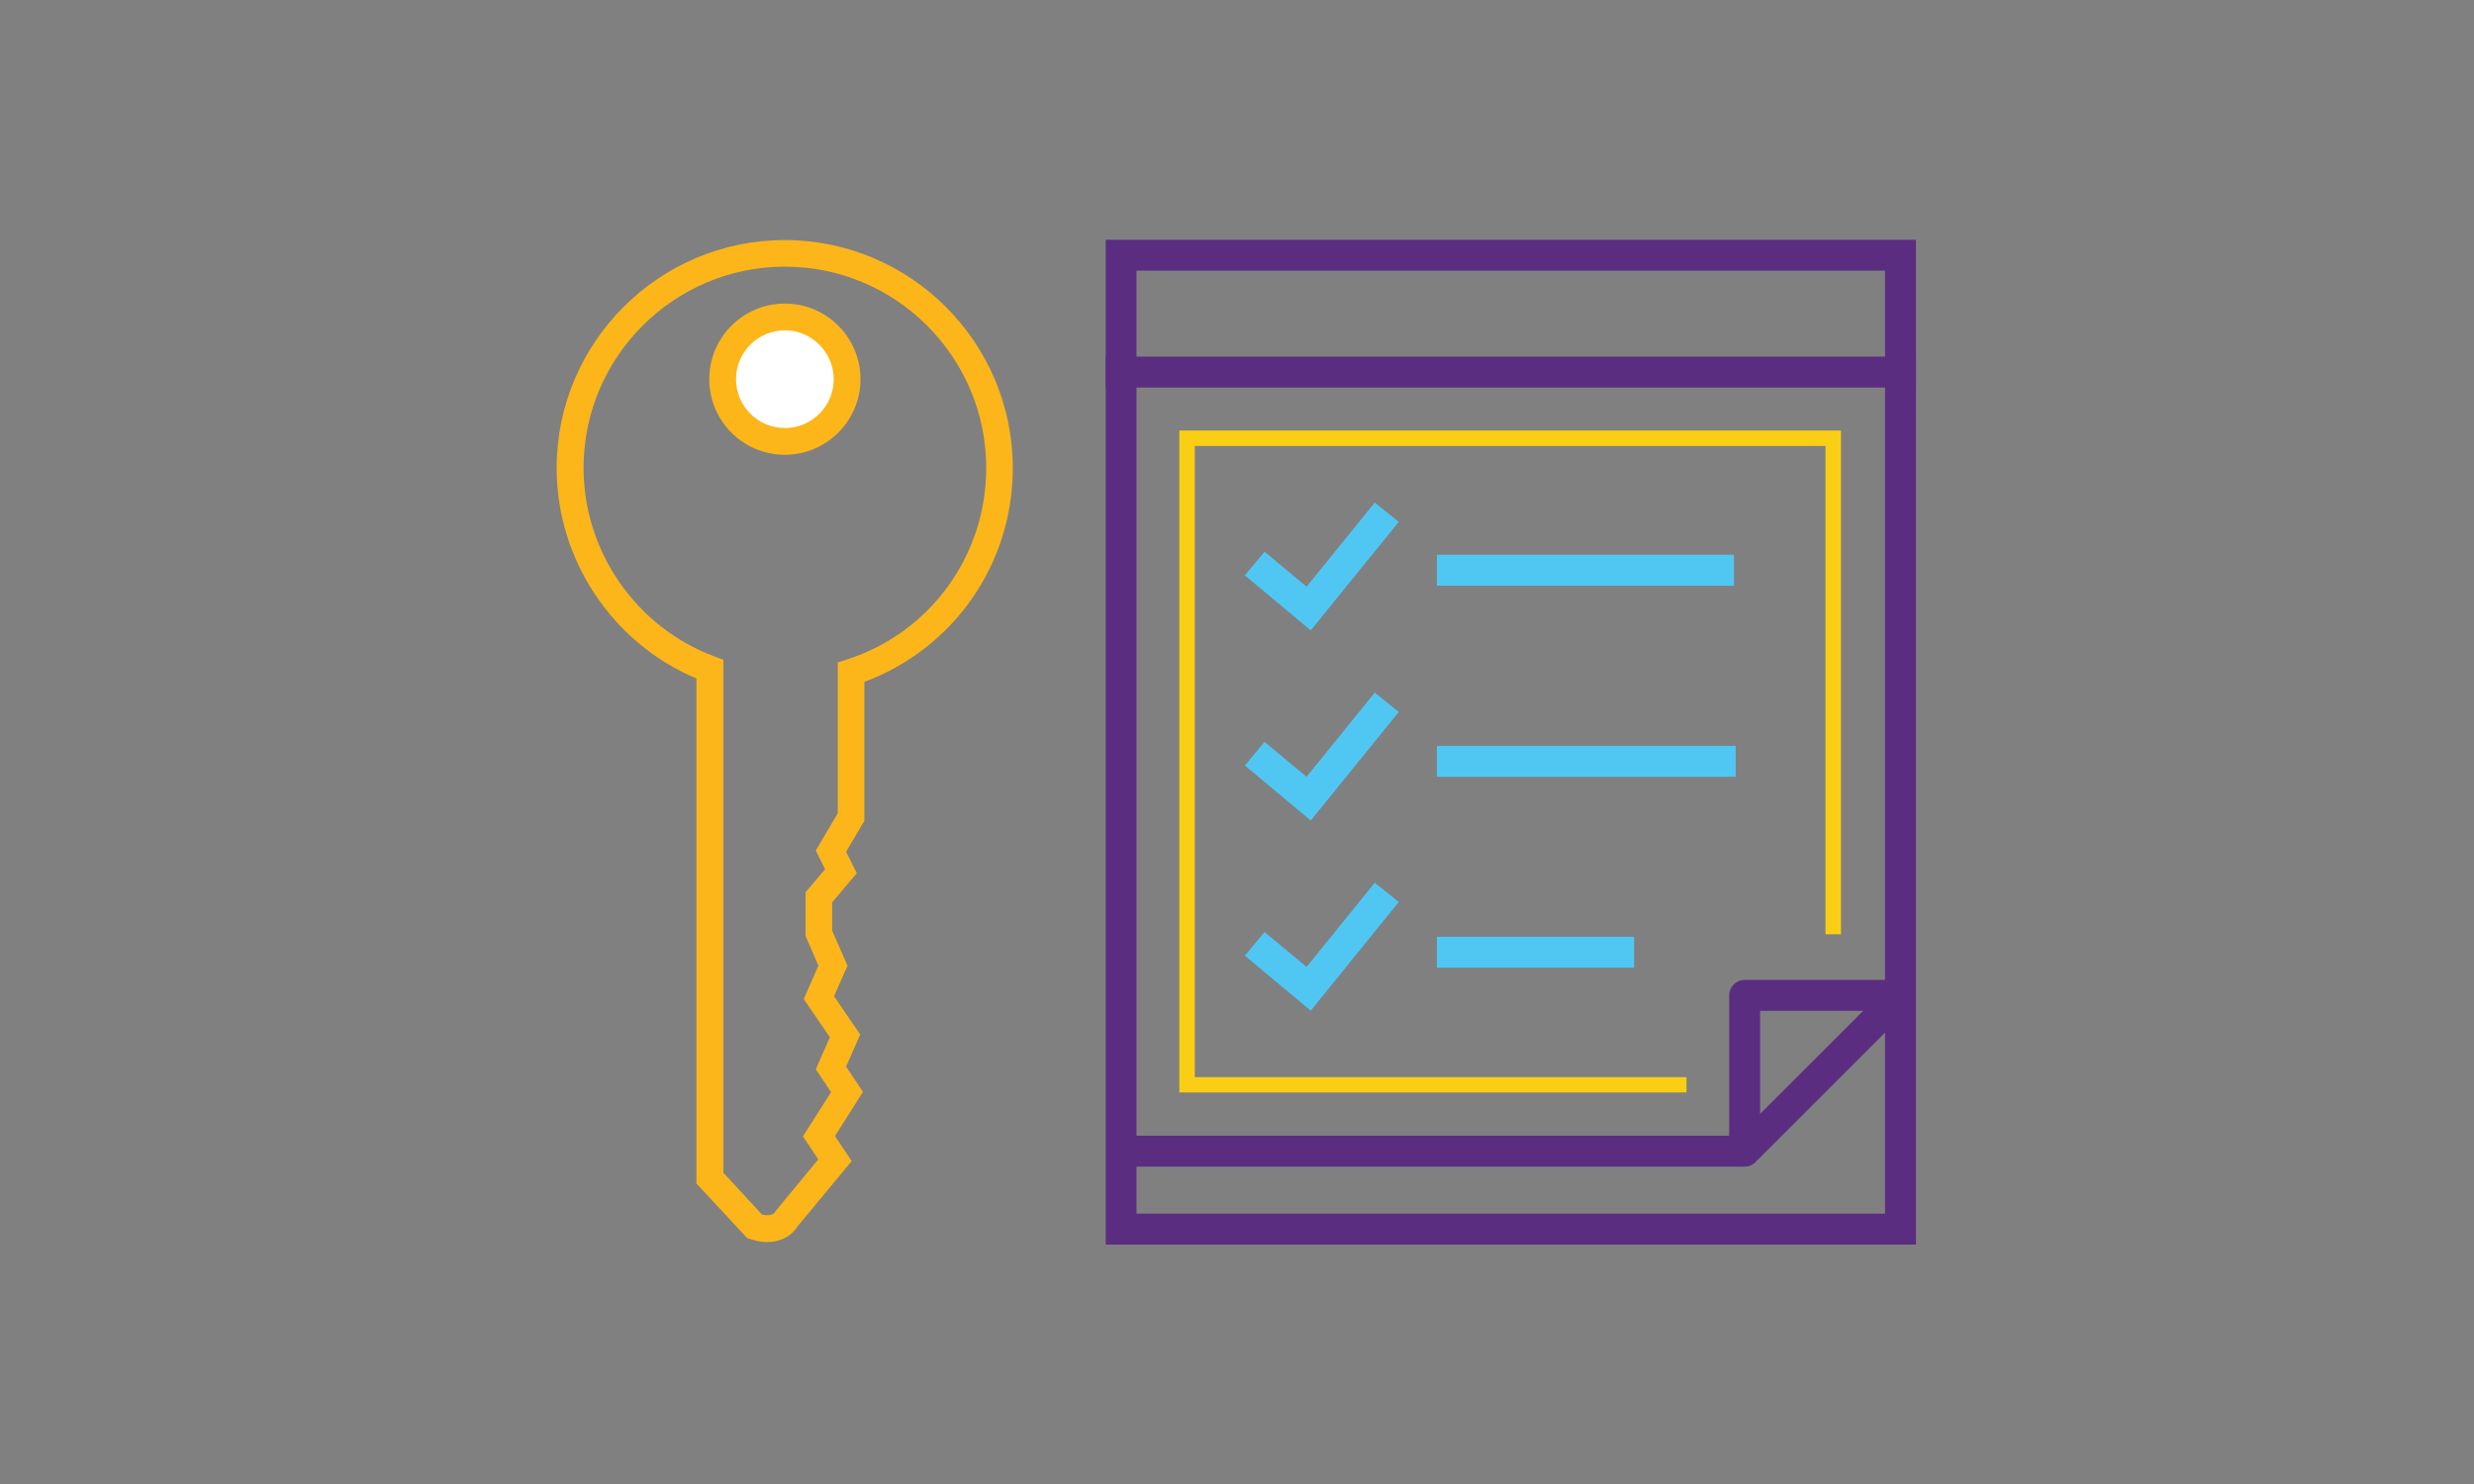
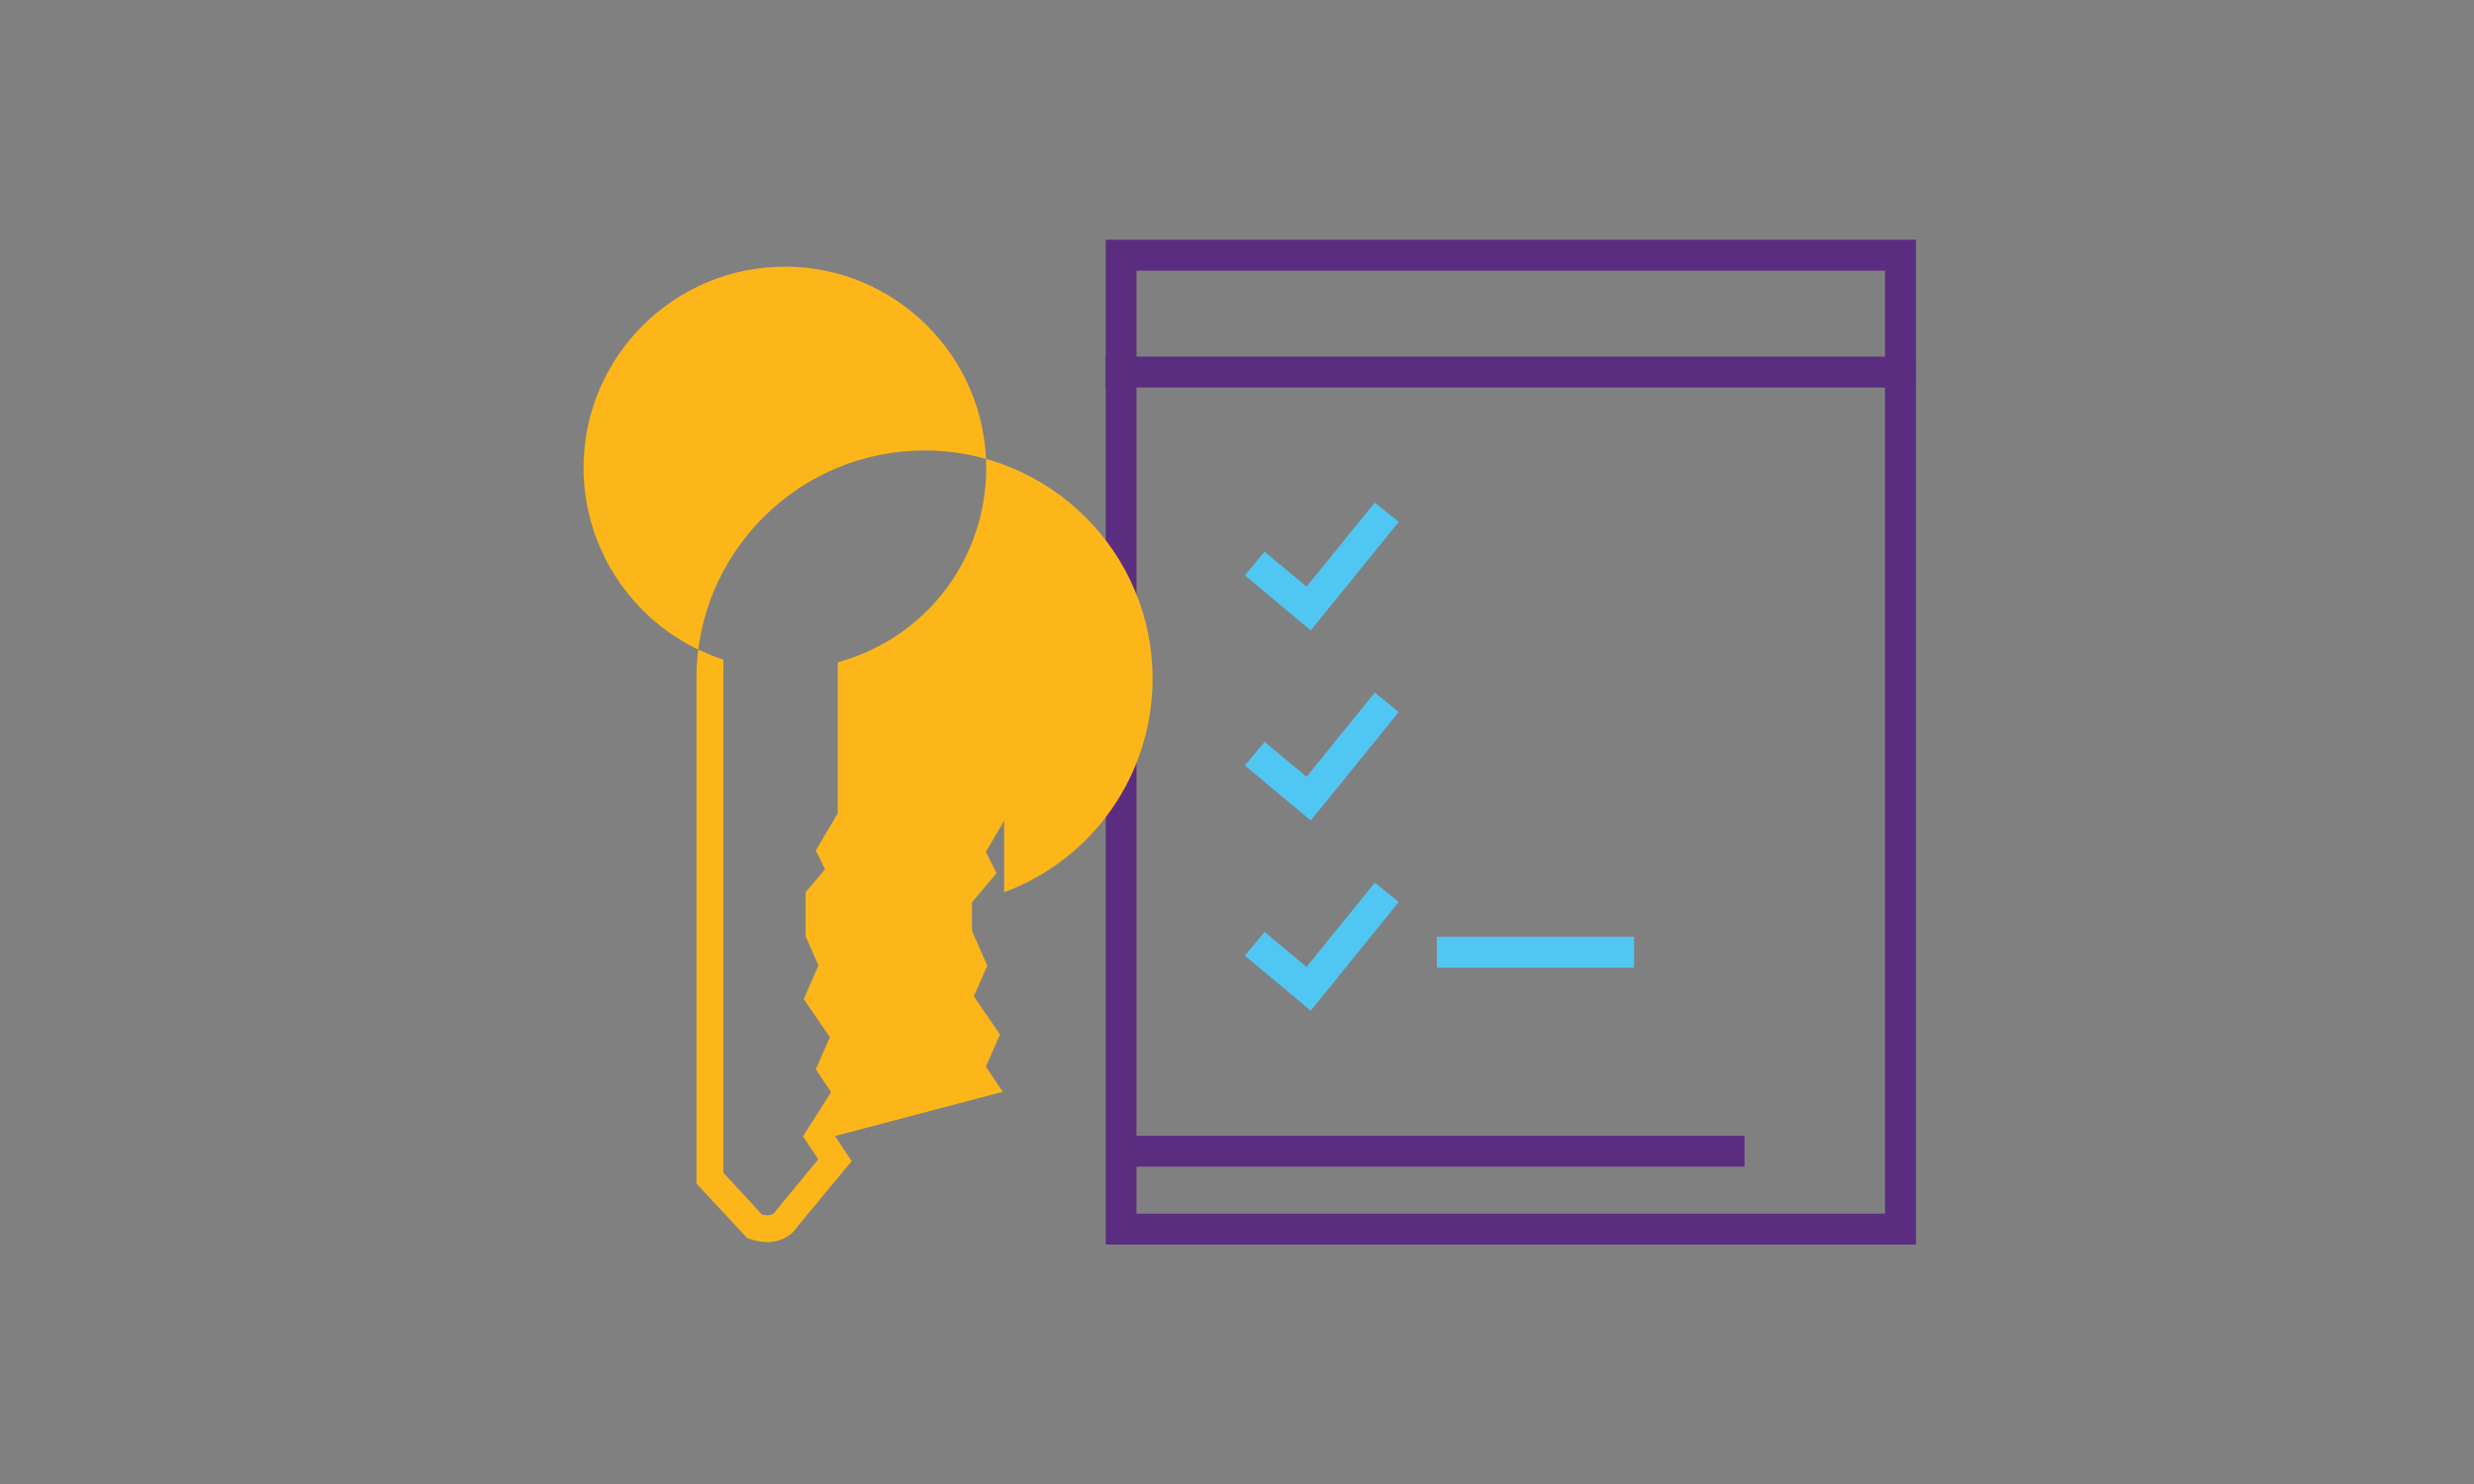
<svg xmlns="http://www.w3.org/2000/svg" version="1.1" id="Layer_1" x="0px" y="0px" viewBox="0 0 1600 960" style="enable-background:new 0 0 1600 960;" xml:space="preserve">
  <rect x="0" y="0" width="1600" height="960" fill="#808080" stroke="none" />
  <style type="text/css">
	.st0{fill:#5B2D81;}
	.st1{fill:#50C7F3;}
	.st2{fill:#FACE14;}
	.st3{fill:#FFFFFF;}
	.st4{fill:#FCB61A;}
</style>
  <g>
    <g>
      <rect x="725" y="734.7" class="st0" width="403.2" height="20" />
      <rect x="715.1" y="230.7" class="st0" width="524" height="20" />
      <path class="st0" d="M1239.1,805.1h-524v-650h524V805.1z M735,785.1h484.1V175.1H735V785.1z" />
-       <path class="st0" d="M1128.3,754.7c-1.3,0-2.6-0.2-3.8-0.8c-3.7-1.5-6.2-5.2-6.2-9.2V643.9c0-5.5,4.5-10,10-10h100.8    c4,0,7.7,2.4,9.2,6.2c1.5,3.7,0.7,8-2.2,10.9l-100.8,100.8C1133.4,753.7,1130.9,754.7,1128.3,754.7z M1138.3,653.9v66.7l66.7-66.7    H1138.3z" />
    </g>
    <g>
      <polygon class="st1" points="847.7,407.8 805.1,372.2 817.8,356.9 845,379.5 889.1,325.1 904.6,337.6   " />
-       <rect x="929.3" y="358.9" class="st1" width="192.1" height="20" />
      <polygon class="st1" points="847.7,530.8 805.1,495.2 817.8,479.9 845,502.5 889.1,448 904.6,460.6   " />
-       <rect x="929.3" y="482.5" class="st1" width="193.2" height="20" />
      <polygon class="st1" points="847.7,653.8 805.1,618.2 817.8,602.9 845,625.5 889.1,571 904.6,583.5   " />
      <rect x="929.3" y="606" class="st1" width="127.5" height="20" />
    </g>
-     <polygon class="st2" points="1090.7,706.7 762.7,706.7 762.7,278.5 1190.6,278.5 1190.6,604.4 1180.6,604.4 1180.6,288.5    772.7,288.5 772.7,696.8 1090.7,696.8  " />
    <g>
      <g>
-         <circle class="st3" cx="507.6" cy="245.3" r="40.2" />
        <path class="st4" d="M507.6,294.2c-27,0-48.9-21.9-48.9-48.9c0-27,21.9-48.9,48.9-48.9c27,0,48.9,21.9,48.9,48.9     C556.5,272.3,534.5,294.2,507.6,294.2z M507.6,213.7c-17.4,0-31.6,14.2-31.6,31.6c0,17.4,14.2,31.6,31.6,31.6     s31.6-14.2,31.6-31.6C539.1,227.9,525,213.7,507.6,213.7z" />
      </g>
-       <path class="st4" d="M496.2,803.5c-3.2,0-6.9-0.6-10.9-1.9l-2.1-0.7l-32.8-35.3V438.9c-54.3-22.8-90.4-76.8-90.4-136.1    c0-81.3,66.2-147.5,147.5-147.5s147.5,66.2,147.5,147.5c0,62.1-38.3,116.8-96,138.3V531l-11.8,20l6.9,13.9l-15.9,18.8v18.4    l9.9,22.6l-8.7,19.8l16.9,24.7l-9.1,20.8l10.9,16.3L540,734.9l10.8,16.2l-34.8,42C513.3,797.7,506.7,803.5,496.2,803.5z     M492.8,785.7c6.4,1.5,8.3-1.4,8.3-1.4l1.1-1.6l27-32.7l-9.9-14.9l18.2-28.6l-9.9-14.8l9.1-20.7l-16.9-24.7l9.5-21.7l-8.3-19    v-28.4l12.6-14.9l-6-12.1l14.2-24.1v-97.6l6-1.9c53.9-17.4,90-67.2,90-123.9c0-71.8-58.4-130.2-130.2-130.2    s-130.2,58.4-130.2,130.2c0,54.1,34.1,103.2,84.8,122l5.6,2.1v331.8L492.8,785.7z" />
+       <path class="st4" d="M496.2,803.5c-3.2,0-6.9-0.6-10.9-1.9l-2.1-0.7l-32.8-35.3V438.9c0-81.3,66.2-147.5,147.5-147.5s147.5,66.2,147.5,147.5c0,62.1-38.3,116.8-96,138.3V531l-11.8,20l6.9,13.9l-15.9,18.8v18.4    l9.9,22.6l-8.7,19.8l16.9,24.7l-9.1,20.8l10.9,16.3L540,734.9l10.8,16.2l-34.8,42C513.3,797.7,506.7,803.5,496.2,803.5z     M492.8,785.7c6.4,1.5,8.3-1.4,8.3-1.4l1.1-1.6l27-32.7l-9.9-14.9l18.2-28.6l-9.9-14.8l9.1-20.7l-16.9-24.7l9.5-21.7l-8.3-19    v-28.4l12.6-14.9l-6-12.1l14.2-24.1v-97.6l6-1.9c53.9-17.4,90-67.2,90-123.9c0-71.8-58.4-130.2-130.2-130.2    s-130.2,58.4-130.2,130.2c0,54.1,34.1,103.2,84.8,122l5.6,2.1v331.8L492.8,785.7z" />
    </g>
  </g>
</svg>